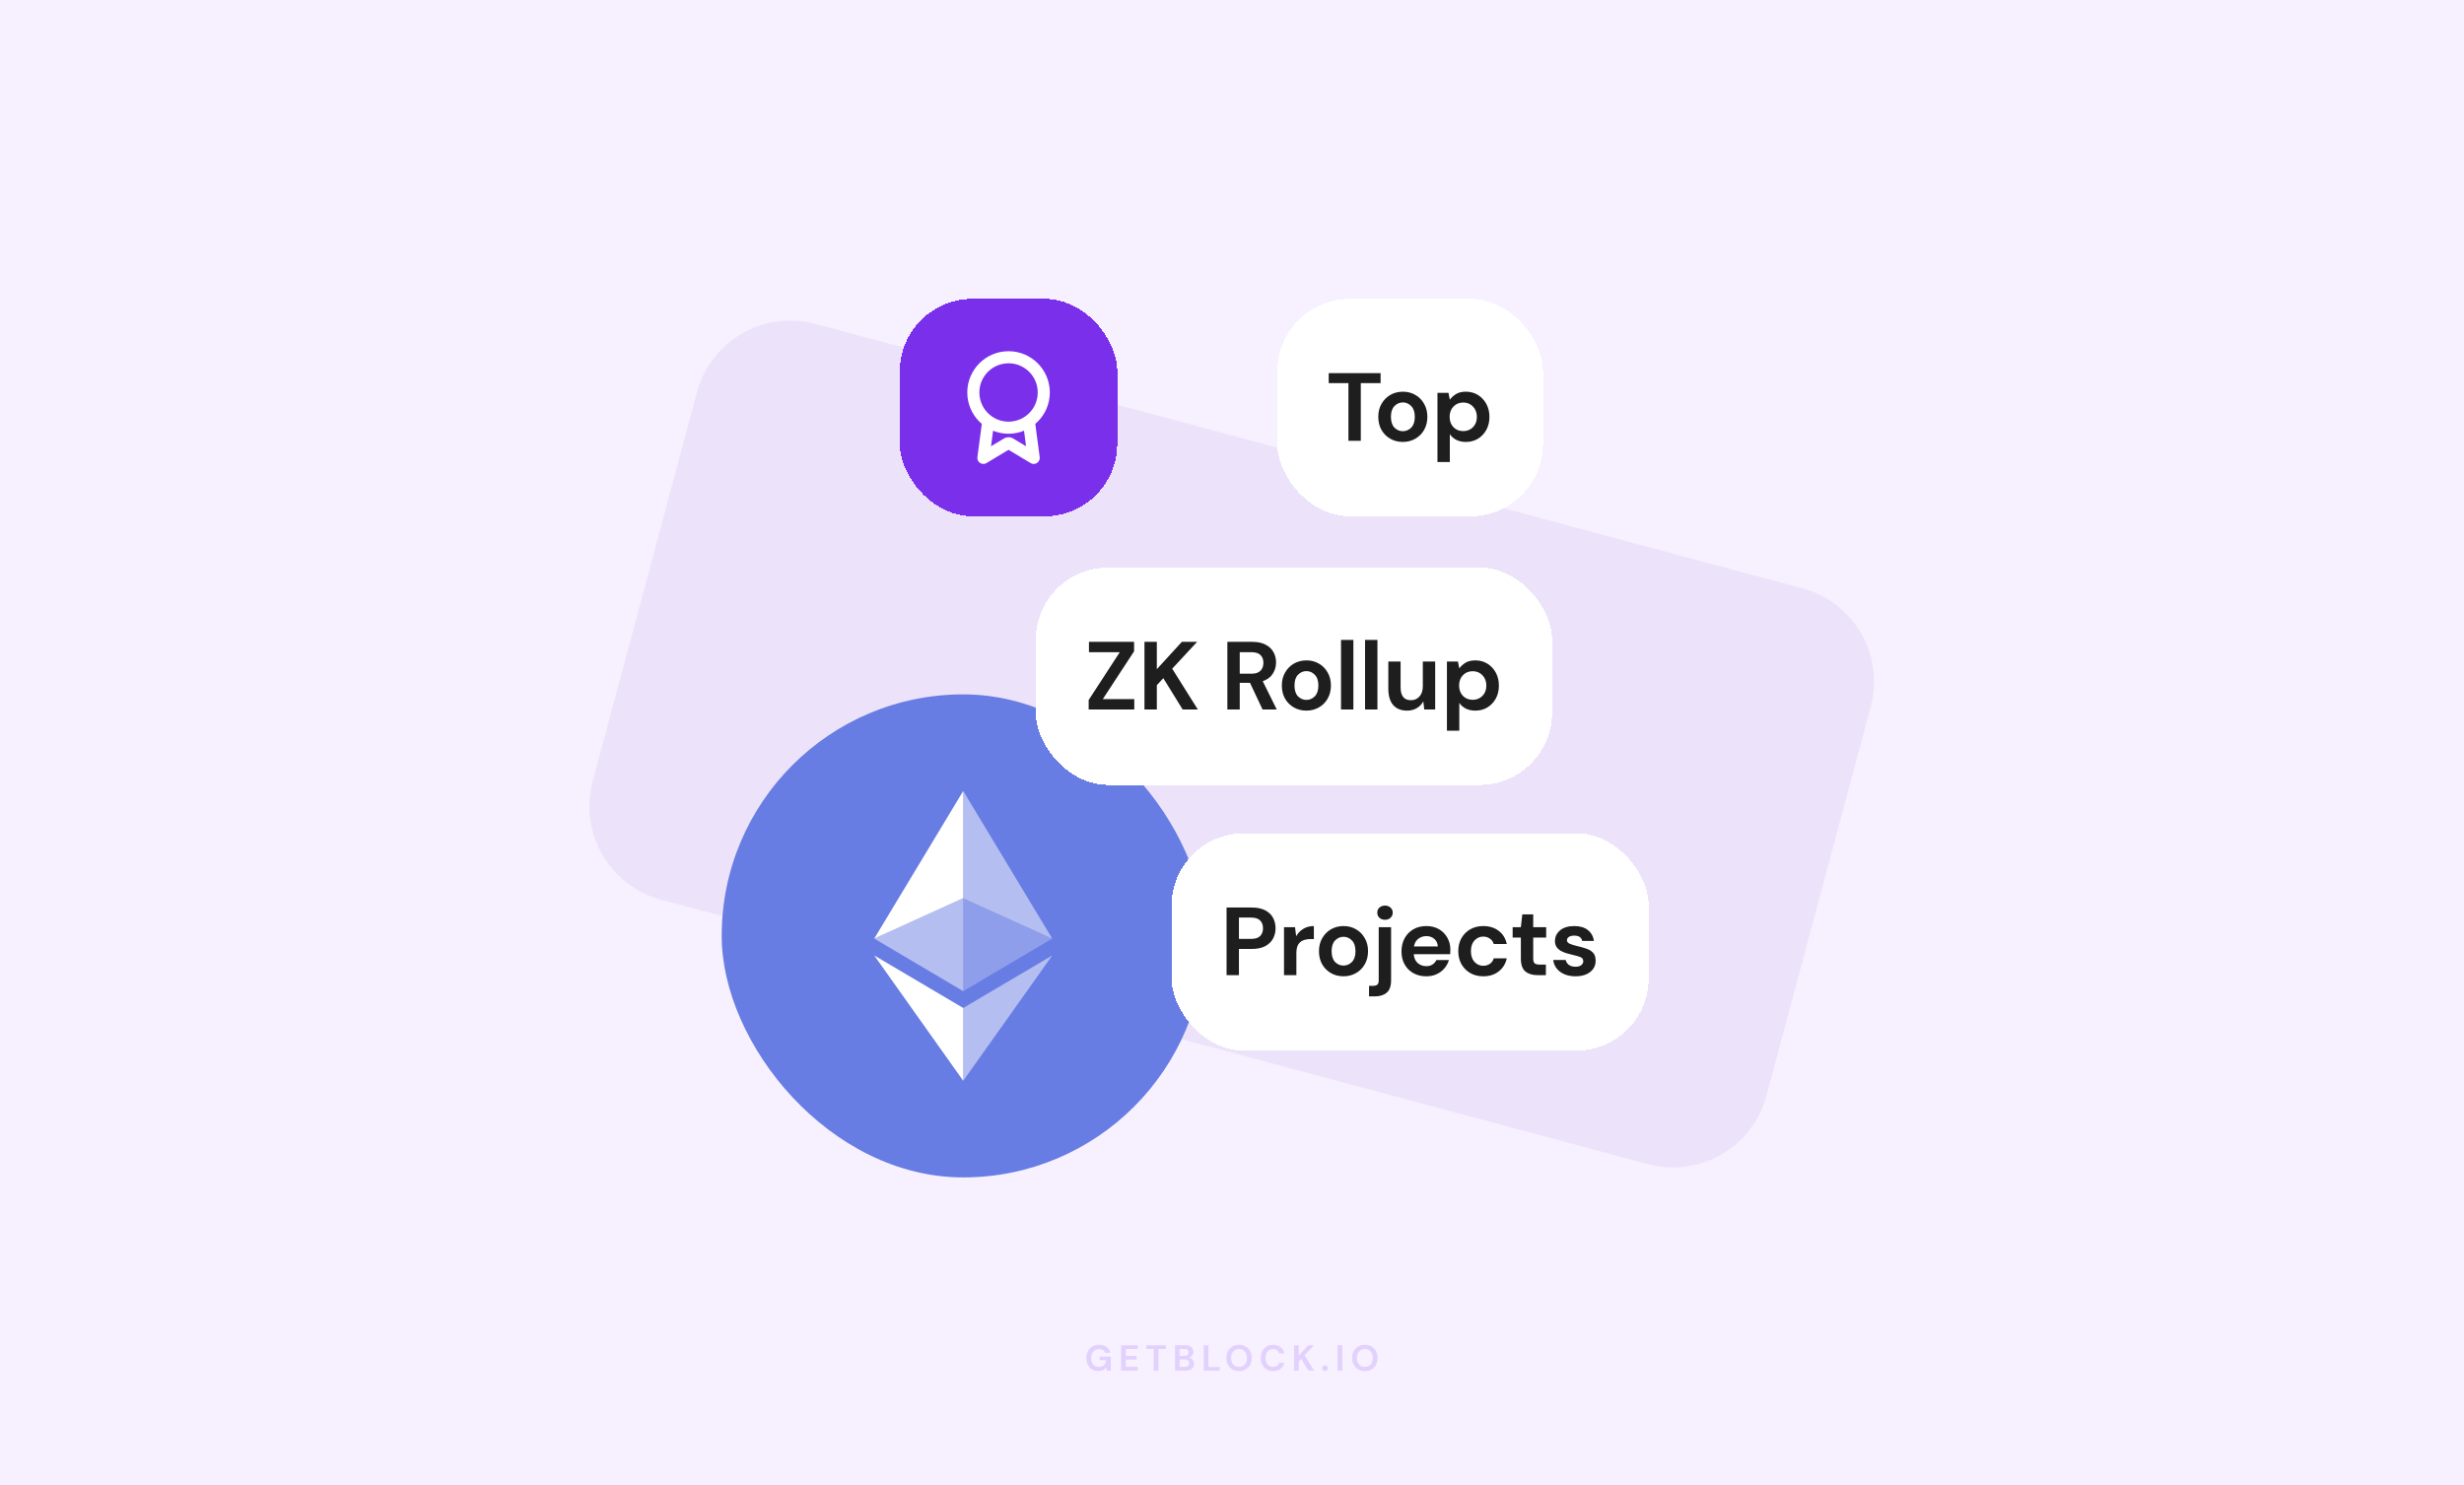
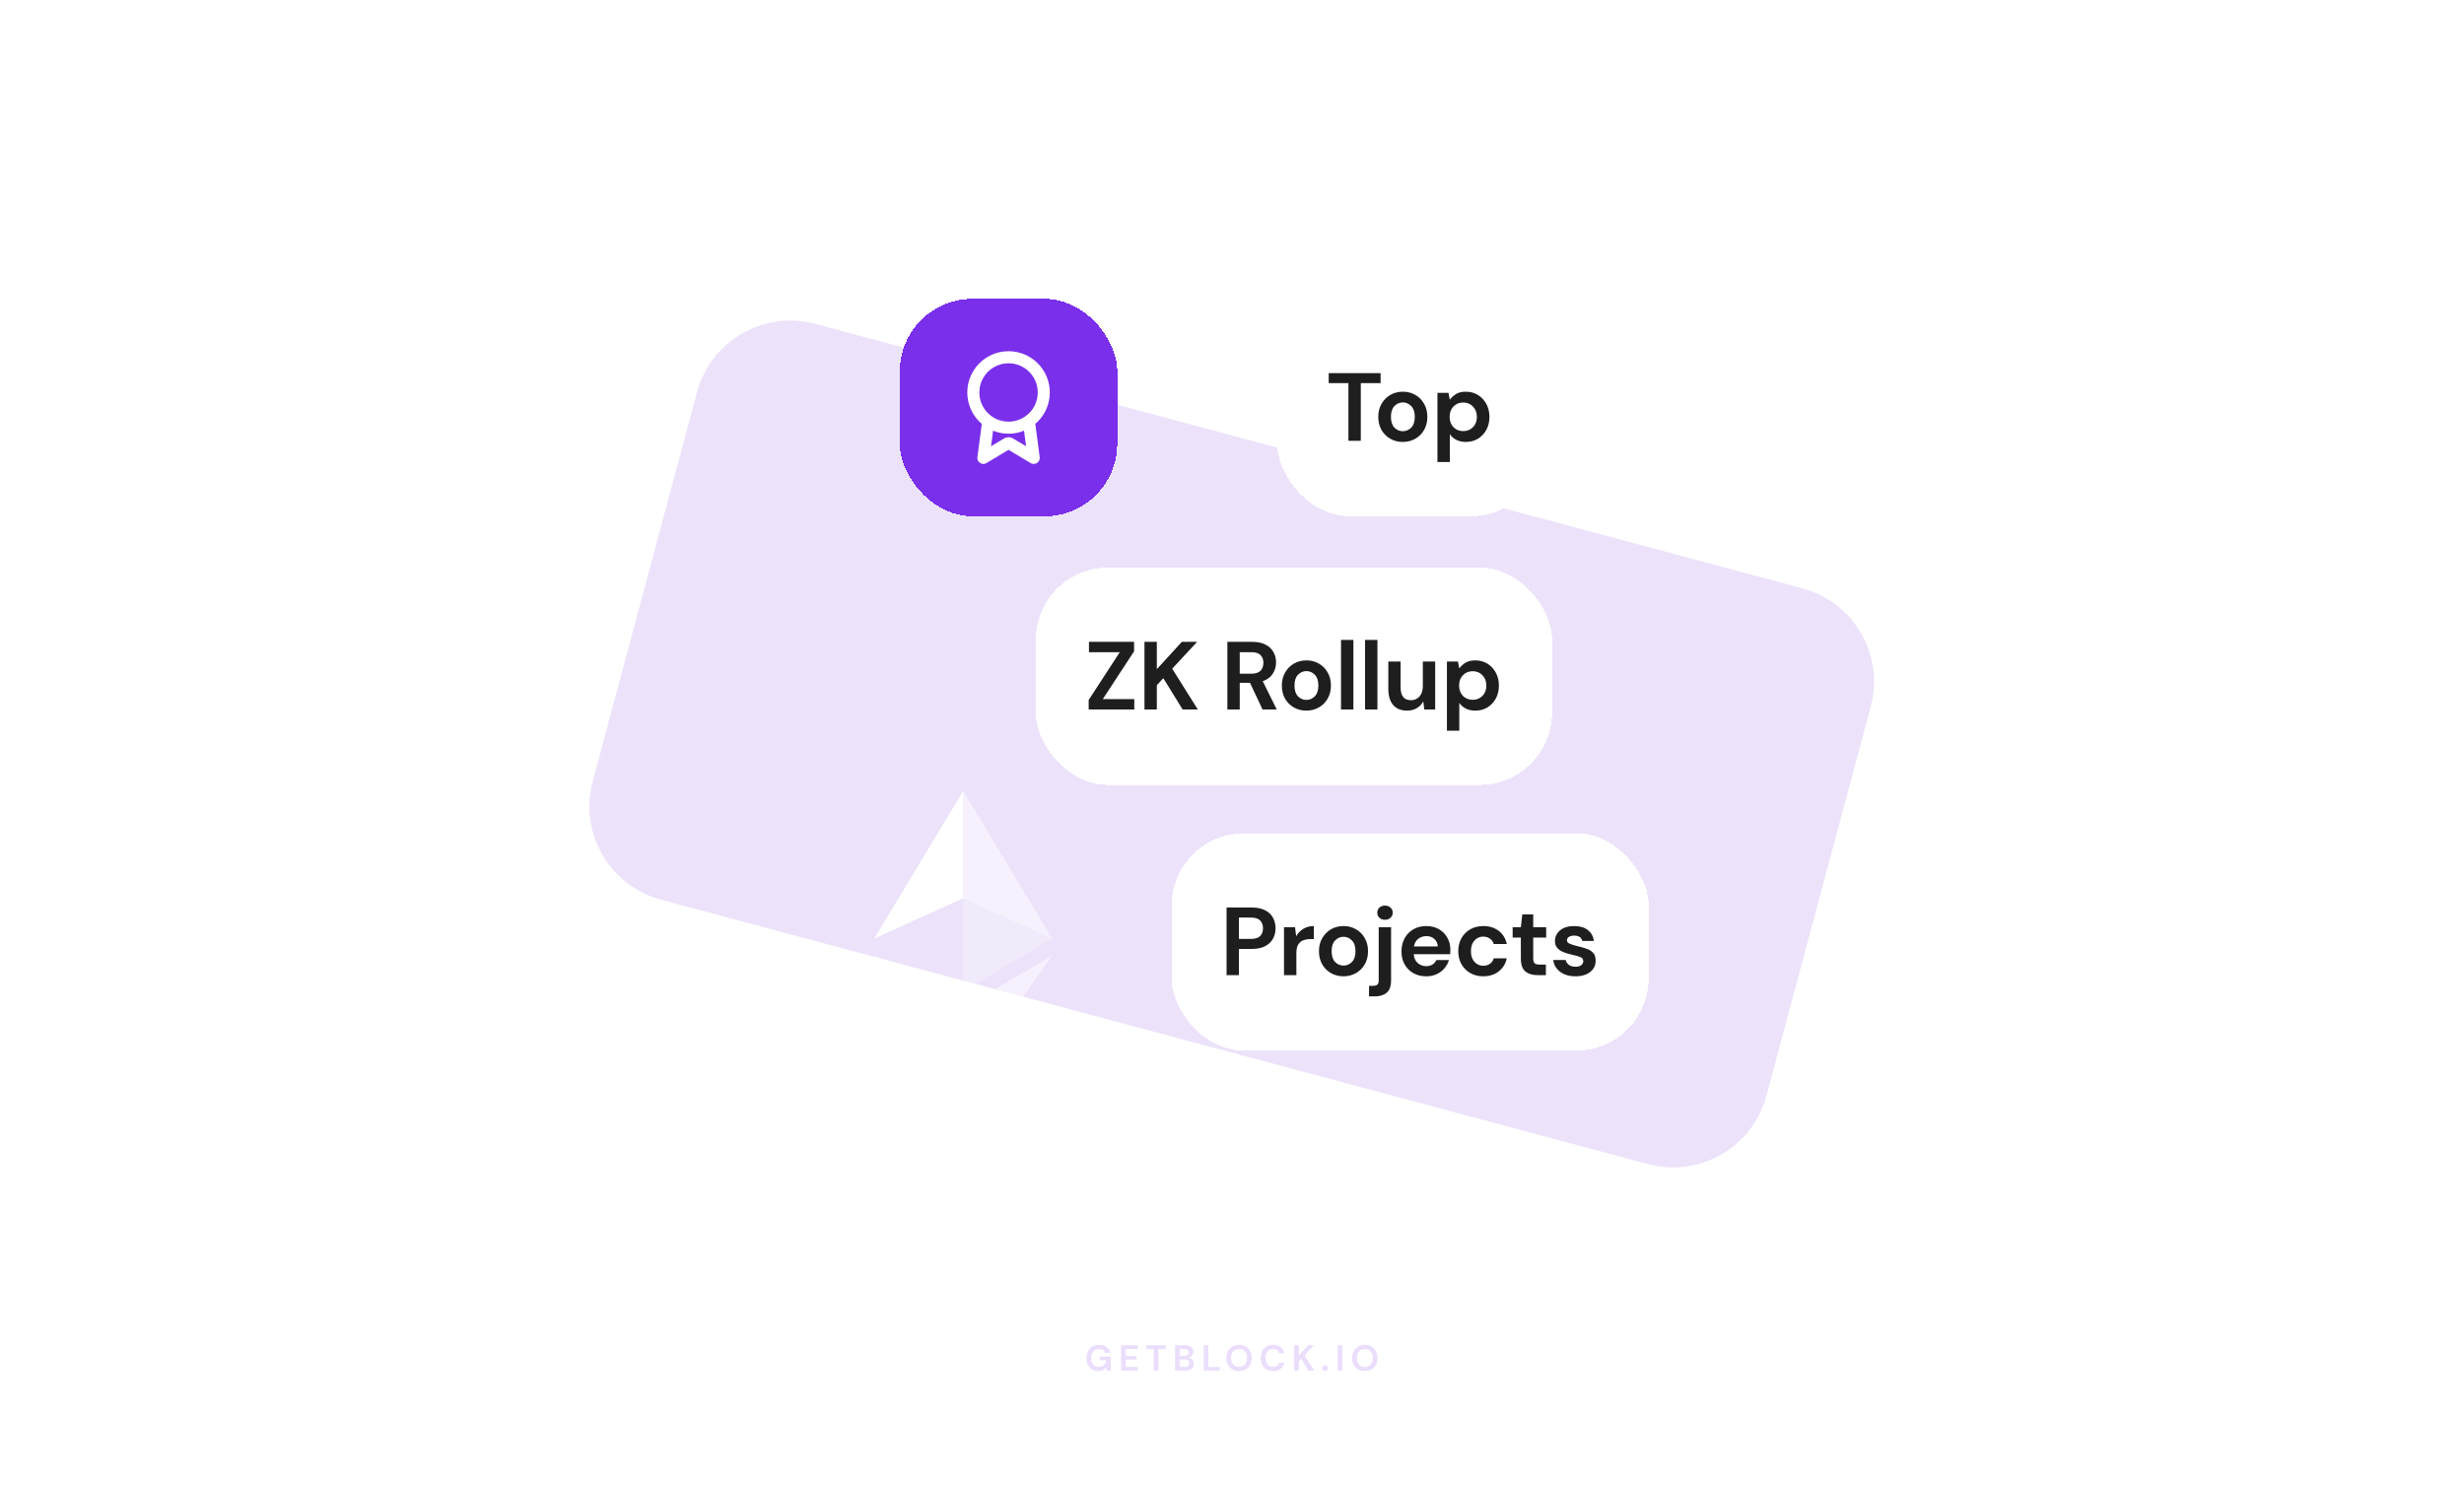
<svg xmlns="http://www.w3.org/2000/svg" width="816" height="492" viewBox="0 0 816 492" fill="none">
-   <rect width="816" height="492" fill="#F6F0FF" />
  <path opacity="0.16" d="M363.747 454.144C362.955 454.144 362.263 453.964 361.671 453.604C361.079 453.244 360.619 452.744 360.291 452.104C359.963 451.456 359.799 450.704 359.799 449.848C359.799 448.984 359.967 448.224 360.303 447.568C360.647 446.904 361.131 446.388 361.755 446.02C362.387 445.644 363.135 445.456 363.999 445.456C364.983 445.456 365.799 445.692 366.447 446.164C367.095 446.636 367.515 447.288 367.707 448.12H365.991C365.863 447.728 365.631 447.424 365.295 447.208C364.959 446.984 364.527 446.872 363.999 446.872C363.159 446.872 362.511 447.14 362.055 447.676C361.599 448.204 361.371 448.932 361.371 449.86C361.371 450.788 361.595 451.508 362.043 452.02C362.499 452.524 363.115 452.776 363.891 452.776C364.651 452.776 365.223 452.572 365.607 452.164C365.999 451.748 366.235 451.204 366.315 450.532H364.191V449.38H367.863V454H366.447L366.327 452.896C366.055 453.296 365.715 453.604 365.307 453.82C364.899 454.036 364.379 454.144 363.747 454.144ZM371.277 454V445.6H376.761V446.836H372.813V449.14H376.401V450.34H372.813V452.764H376.761V454H371.277ZM382.09 454V446.836H379.642V445.6H386.086V446.836H383.626V454H382.09ZM389.144 454V445.6H392.516C393.388 445.6 394.052 445.804 394.508 446.212C394.972 446.612 395.204 447.128 395.204 447.76C395.204 448.288 395.06 448.712 394.772 449.032C394.492 449.344 394.148 449.556 393.74 449.668C394.22 449.764 394.616 450.004 394.928 450.388C395.24 450.764 395.396 451.204 395.396 451.708C395.396 452.372 395.156 452.92 394.676 453.352C394.196 453.784 393.516 454 392.636 454H389.144ZM390.68 449.128H392.288C392.72 449.128 393.052 449.028 393.284 448.828C393.516 448.628 393.632 448.344 393.632 447.976C393.632 447.624 393.516 447.348 393.284 447.148C393.06 446.94 392.72 446.836 392.264 446.836H390.68V449.128ZM390.68 452.752H392.396C392.852 452.752 393.204 452.648 393.452 452.44C393.708 452.224 393.836 451.924 393.836 451.54C393.836 451.148 393.704 450.84 393.44 450.616C393.176 450.392 392.82 450.28 392.372 450.28H390.68V452.752ZM398.634 454V445.6H400.17V452.8H403.89V454H398.634ZM410.338 454.144C409.498 454.144 408.762 453.96 408.13 453.592C407.506 453.224 407.014 452.716 406.654 452.068C406.302 451.412 406.126 450.656 406.126 449.8C406.126 448.944 406.302 448.192 406.654 447.544C407.014 446.888 407.506 446.376 408.13 446.008C408.762 445.64 409.498 445.456 410.338 445.456C411.17 445.456 411.902 445.64 412.534 446.008C413.166 446.376 413.658 446.888 414.01 447.544C414.362 448.192 414.538 448.944 414.538 449.8C414.538 450.656 414.362 451.412 414.01 452.068C413.658 452.716 413.166 453.224 412.534 453.592C411.902 453.96 411.17 454.144 410.338 454.144ZM410.338 452.764C411.138 452.764 411.774 452.5 412.246 451.972C412.726 451.444 412.966 450.72 412.966 449.8C412.966 448.88 412.726 448.156 412.246 447.628C411.774 447.1 411.138 446.836 410.338 446.836C409.538 446.836 408.898 447.1 408.418 447.628C407.938 448.156 407.698 448.88 407.698 449.8C407.698 450.72 407.938 451.444 408.418 451.972C408.898 452.5 409.538 452.764 410.338 452.764ZM421.618 454.144C420.77 454.144 420.042 453.964 419.434 453.604C418.826 453.236 418.358 452.728 418.03 452.08C417.702 451.424 417.538 450.668 417.538 449.812C417.538 448.956 417.702 448.2 418.03 447.544C418.358 446.888 418.826 446.376 419.434 446.008C420.042 445.64 420.77 445.456 421.618 445.456C422.626 445.456 423.45 445.708 424.09 446.212C424.738 446.708 425.142 447.408 425.302 448.312H423.61C423.506 447.856 423.282 447.5 422.938 447.244C422.602 446.98 422.154 446.848 421.594 446.848C420.818 446.848 420.21 447.112 419.77 447.64C419.33 448.168 419.11 448.892 419.11 449.812C419.11 450.732 419.33 451.456 419.77 451.984C420.21 452.504 420.818 452.764 421.594 452.764C422.154 452.764 422.602 452.644 422.938 452.404C423.282 452.156 423.506 451.816 423.61 451.384H425.302C425.142 452.248 424.738 452.924 424.09 453.412C423.45 453.9 422.626 454.144 421.618 454.144ZM428.582 454V445.6H430.118V448.996L433.226 445.6H435.122L432.026 448.936L435.206 454H433.322L430.922 450.112L430.118 450.988V454H428.582ZM438.802 454.084C438.522 454.084 438.29 453.996 438.106 453.82C437.93 453.644 437.842 453.432 437.842 453.184C437.842 452.928 437.93 452.712 438.106 452.536C438.29 452.36 438.522 452.272 438.802 452.272C439.082 452.272 439.31 452.36 439.486 452.536C439.67 452.712 439.762 452.928 439.762 453.184C439.762 453.432 439.67 453.644 439.486 453.82C439.31 453.996 439.082 454.084 438.802 454.084ZM442.98 454V445.6H444.516V454H442.98ZM452 454.144C451.16 454.144 450.424 453.96 449.792 453.592C449.168 453.224 448.676 452.716 448.316 452.068C447.964 451.412 447.788 450.656 447.788 449.8C447.788 448.944 447.964 448.192 448.316 447.544C448.676 446.888 449.168 446.376 449.792 446.008C450.424 445.64 451.16 445.456 452 445.456C452.832 445.456 453.564 445.64 454.196 446.008C454.828 446.376 455.32 446.888 455.672 447.544C456.024 448.192 456.2 448.944 456.2 449.8C456.2 450.656 456.024 451.412 455.672 452.068C455.32 452.716 454.828 453.224 454.196 453.592C453.564 453.96 452.832 454.144 452 454.144ZM452 452.764C452.8 452.764 453.436 452.5 453.908 451.972C454.388 451.444 454.628 450.72 454.628 449.8C454.628 448.88 454.388 448.156 453.908 447.628C453.436 447.1 452.8 446.836 452 446.836C451.2 446.836 450.56 447.1 450.08 447.628C449.6 448.156 449.36 448.88 449.36 449.8C449.36 450.72 449.6 451.444 450.08 451.972C450.56 452.5 451.2 452.764 452 452.764Z" fill="#7A2FEB" />
  <path d="M230.825 129.91C235.399 112.839 252.946 102.708 270.017 107.282L596.898 194.87C613.969 199.444 624.1 216.991 619.525 234.062L584.983 362.976C580.409 380.046 562.862 390.177 545.791 385.603L218.91 298.015C201.839 293.441 191.709 275.895 196.283 258.824L230.825 129.91Z" fill="#ECE3FA" />
  <g filter="url(#filter0_d_311_30)">
    <rect x="423" y="99" width="88" height="72" rx="24" fill="white" shape-rendering="crispEdges" />
    <path d="M446.556 146V126.896H440.028V123.6H457.212V126.896H450.652V146H446.556ZM464.571 146.384C463.035 146.384 461.648 146.032 460.411 145.328C459.195 144.624 458.224 143.653 457.499 142.416C456.795 141.157 456.443 139.707 456.443 138.064C456.443 136.421 456.806 134.981 457.531 133.744C458.256 132.485 459.227 131.504 460.443 130.8C461.68 130.096 463.067 129.744 464.603 129.744C466.118 129.744 467.483 130.096 468.699 130.8C469.936 131.504 470.907 132.485 471.611 133.744C472.336 134.981 472.699 136.421 472.699 138.064C472.699 139.707 472.336 141.157 471.611 142.416C470.907 143.653 469.936 144.624 468.699 145.328C467.462 146.032 466.086 146.384 464.571 146.384ZM464.571 142.832C465.638 142.832 466.566 142.437 467.355 141.648C468.144 140.837 468.539 139.643 468.539 138.064C468.539 136.485 468.144 135.301 467.355 134.512C466.566 133.701 465.648 133.296 464.603 133.296C463.515 133.296 462.576 133.701 461.787 134.512C461.019 135.301 460.635 136.485 460.635 138.064C460.635 139.643 461.019 140.837 461.787 141.648C462.576 142.437 463.504 142.832 464.571 142.832ZM476.041 153.04V130.128H479.689L480.137 132.4C480.649 131.696 481.321 131.077 482.153 130.544C483.007 130.011 484.105 129.744 485.449 129.744C486.943 129.744 488.276 130.107 489.449 130.832C490.623 131.557 491.551 132.549 492.233 133.808C492.916 135.067 493.257 136.496 493.257 138.096C493.257 139.696 492.916 141.125 492.233 142.384C491.551 143.621 490.623 144.603 489.449 145.328C488.276 146.032 486.943 146.384 485.449 146.384C484.255 146.384 483.209 146.16 482.313 145.712C481.417 145.264 480.692 144.635 480.137 143.824V153.04H476.041ZM484.585 142.8C485.887 142.8 486.964 142.363 487.817 141.488C488.671 140.613 489.097 139.483 489.097 138.096C489.097 136.709 488.671 135.568 487.817 134.672C486.964 133.776 485.887 133.328 484.585 133.328C483.263 133.328 482.175 133.776 481.321 134.672C480.489 135.547 480.073 136.677 480.073 138.064C480.073 139.451 480.489 140.592 481.321 141.488C482.175 142.363 483.263 142.8 484.585 142.8Z" fill="#1E1E1F" />
  </g>
-   <rect x="239" y="230" width="160" height="160" rx="80" fill="#687DE3" />
  <path opacity="0.5" d="M318.99 297.522L348.456 310.89L318.99 262V297.522Z" fill="white" />
  <path d="M318.991 297.499V262L289.525 310.89L318.991 297.499Z" fill="white" />
  <path opacity="0.5" d="M318.99 358L348.473 316.478L318.99 333.887L318.99 358Z" fill="white" />
  <path d="M289.525 316.478L318.991 358V333.886L289.525 316.478Z" fill="white" />
  <path opacity="0.25" d="M318.99 297.498V328.307L348.455 310.891L318.99 297.498Z" fill="white" />
-   <path opacity="0.5" d="M318.99 297.498L289.525 310.89L318.99 328.307V297.498Z" fill="white" />
  <g filter="url(#filter1_d_311_30)">
    <rect x="343" y="188" width="171" height="72" rx="24" fill="white" shape-rendering="crispEdges" />
    <path d="M360.534 235V231.864L370.838 216.024H360.63V212.6H375.574V215.736L365.206 231.576H375.638V235H360.534ZM379.011 235V212.6H383.107V221.656L391.395 212.6H396.451L388.195 221.496L396.675 235H391.651L385.251 224.632L383.107 226.968V235H379.011ZM406.465 235V212.6H414.689C416.481 212.6 417.953 212.909 419.105 213.528C420.278 214.125 421.153 214.947 421.729 215.992C422.305 217.016 422.593 218.157 422.593 219.416C422.593 220.781 422.23 222.029 421.505 223.16C420.801 224.291 419.691 225.112 418.177 225.624L422.817 235H418.113L413.953 226.168H410.561V235H406.465ZM410.561 223.16H414.433C415.798 223.16 416.801 222.829 417.441 222.168C418.081 221.507 418.401 220.632 418.401 219.544C418.401 218.477 418.081 217.624 417.441 216.984C416.822 216.344 415.809 216.024 414.401 216.024H410.561V223.16ZM432.633 235.384C431.097 235.384 429.711 235.032 428.473 234.328C427.257 233.624 426.287 232.653 425.561 231.416C424.857 230.157 424.505 228.707 424.505 227.064C424.505 225.421 424.868 223.981 425.593 222.744C426.319 221.485 427.289 220.504 428.505 219.8C429.743 219.096 431.129 218.744 432.665 218.744C434.18 218.744 435.545 219.096 436.761 219.8C437.999 220.504 438.969 221.485 439.673 222.744C440.399 223.981 440.761 225.421 440.761 227.064C440.761 228.707 440.399 230.157 439.673 231.416C438.969 232.653 437.999 233.624 436.761 234.328C435.524 235.032 434.148 235.384 432.633 235.384ZM432.633 231.832C433.7 231.832 434.628 231.437 435.417 230.648C436.207 229.837 436.601 228.643 436.601 227.064C436.601 225.485 436.207 224.301 435.417 223.512C434.628 222.701 433.711 222.296 432.665 222.296C431.577 222.296 430.639 222.701 429.849 223.512C429.081 224.301 428.697 225.485 428.697 227.064C428.697 228.643 429.081 229.837 429.849 230.648C430.639 231.437 431.567 231.832 432.633 231.832ZM444.104 235V211.96H448.2V235H444.104ZM452.065 235V211.96H456.161V235H452.065ZM465.978 235.384C463.994 235.384 462.458 234.765 461.37 233.528C460.304 232.291 459.77 230.477 459.77 228.088V219.128H463.834V227.704C463.834 229.069 464.112 230.115 464.666 230.84C465.221 231.565 466.096 231.928 467.29 231.928C468.421 231.928 469.349 231.523 470.074 230.712C470.821 229.901 471.194 228.771 471.194 227.32V219.128H475.29V235H471.674L471.354 232.312C470.864 233.251 470.149 233.997 469.21 234.552C468.293 235.107 467.216 235.384 465.978 235.384ZM479.175 242.04V219.128H482.823L483.271 221.4C483.783 220.696 484.455 220.077 485.287 219.544C486.14 219.011 487.239 218.744 488.583 218.744C490.076 218.744 491.41 219.107 492.583 219.832C493.756 220.557 494.684 221.549 495.367 222.808C496.05 224.067 496.391 225.496 496.391 227.096C496.391 228.696 496.05 230.125 495.367 231.384C494.684 232.621 493.756 233.603 492.583 234.328C491.41 235.032 490.076 235.384 488.583 235.384C487.388 235.384 486.343 235.16 485.447 234.712C484.551 234.264 483.826 233.635 483.271 232.824V242.04H479.175ZM487.719 231.8C489.02 231.8 490.098 231.363 490.951 230.488C491.804 229.613 492.231 228.483 492.231 227.096C492.231 225.709 491.804 224.568 490.951 223.672C490.098 222.776 489.02 222.328 487.719 222.328C486.396 222.328 485.308 222.776 484.455 223.672C483.623 224.547 483.207 225.677 483.207 227.064C483.207 228.451 483.623 229.592 484.455 230.488C485.308 231.363 486.396 231.8 487.719 231.8Z" fill="#1E1E1F" />
  </g>
  <g filter="url(#filter2_d_311_30)">
    <rect x="388" y="276" width="158" height="72" rx="24" fill="white" shape-rendering="crispEdges" />
    <path d="M406.202 323V300.6H414.49C416.282 300.6 417.765 300.899 418.938 301.496C420.112 302.093 420.986 302.915 421.562 303.96C422.138 305.005 422.426 306.179 422.426 307.48C422.426 308.717 422.149 309.859 421.594 310.904C421.04 311.928 420.176 312.76 419.002 313.4C417.829 314.019 416.325 314.328 414.49 314.328H410.298V323H406.202ZM410.298 311H414.234C415.664 311 416.688 310.691 417.306 310.072C417.946 309.432 418.266 308.568 418.266 307.48C418.266 306.371 417.946 305.507 417.306 304.888C416.688 304.248 415.664 303.928 414.234 303.928H410.298V311ZM425.224 323V307.128H428.872L429.256 310.104C429.832 309.08 430.61 308.269 431.592 307.672C432.594 307.053 433.768 306.744 435.112 306.744V311.064H433.96C433.064 311.064 432.264 311.203 431.56 311.48C430.856 311.757 430.301 312.237 429.896 312.92C429.512 313.603 429.32 314.552 429.32 315.768V323H425.224ZM444.926 323.384C443.39 323.384 442.003 323.032 440.766 322.328C439.55 321.624 438.579 320.653 437.854 319.416C437.15 318.157 436.798 316.707 436.798 315.064C436.798 313.421 437.161 311.981 437.886 310.744C438.611 309.485 439.582 308.504 440.798 307.8C442.035 307.096 443.422 306.744 444.958 306.744C446.473 306.744 447.838 307.096 449.054 307.8C450.291 308.504 451.262 309.485 451.966 310.744C452.691 311.981 453.054 313.421 453.054 315.064C453.054 316.707 452.691 318.157 451.966 319.416C451.262 320.653 450.291 321.624 449.054 322.328C447.817 323.032 446.441 323.384 444.926 323.384ZM444.926 319.832C445.993 319.832 446.921 319.437 447.71 318.648C448.499 317.837 448.894 316.643 448.894 315.064C448.894 313.485 448.499 312.301 447.71 311.512C446.921 310.701 446.003 310.296 444.958 310.296C443.87 310.296 442.931 310.701 442.142 311.512C441.374 312.301 440.99 313.485 440.99 315.064C440.99 316.643 441.374 317.837 442.142 318.648C442.931 319.437 443.859 319.832 444.926 319.832ZM458.668 304.664C457.922 304.664 457.303 304.44 456.812 303.992C456.343 303.544 456.108 302.979 456.108 302.296C456.108 301.613 456.343 301.059 456.812 300.632C457.303 300.184 457.922 299.96 458.668 299.96C459.415 299.96 460.023 300.184 460.492 300.632C460.983 301.059 461.228 301.613 461.228 302.296C461.228 302.979 460.983 303.544 460.492 303.992C460.023 304.44 459.415 304.664 458.668 304.664ZM453.388 330.04V326.552H454.636C455.34 326.552 455.842 326.413 456.14 326.136C456.439 325.859 456.588 325.389 456.588 324.728V307.128H460.684V324.728C460.684 326.648 460.194 328.013 459.212 328.824C458.252 329.635 456.94 330.04 455.276 330.04H453.388ZM472.351 323.384C470.751 323.384 469.332 323.043 468.095 322.36C466.857 321.677 465.887 320.717 465.183 319.48C464.479 318.243 464.127 316.813 464.127 315.192C464.127 313.549 464.468 312.088 465.151 310.808C465.855 309.528 466.815 308.536 468.031 307.832C469.268 307.107 470.719 306.744 472.383 306.744C473.94 306.744 475.316 307.085 476.511 307.768C477.705 308.451 478.633 309.389 479.295 310.584C479.977 311.757 480.319 313.069 480.319 314.52C480.319 314.755 480.308 315 480.287 315.256C480.287 315.512 480.276 315.779 480.255 316.056H468.191C468.276 317.293 468.703 318.264 469.471 318.968C470.26 319.672 471.209 320.024 472.319 320.024C473.151 320.024 473.844 319.843 474.399 319.48C474.975 319.096 475.401 318.605 475.679 318.008H479.839C479.54 319.011 479.039 319.928 478.335 320.76C477.652 321.571 476.799 322.211 475.775 322.68C474.772 323.149 473.631 323.384 472.351 323.384ZM472.383 310.072C471.38 310.072 470.495 310.36 469.727 310.936C468.959 311.491 468.468 312.344 468.255 313.496H476.159C476.095 312.451 475.711 311.619 475.007 311C474.303 310.381 473.428 310.072 472.383 310.072ZM491.22 323.384C489.598 323.384 488.169 323.032 486.932 322.328C485.694 321.624 484.713 320.643 483.988 319.384C483.284 318.125 482.932 316.685 482.932 315.064C482.932 313.443 483.284 312.003 483.988 310.744C484.713 309.485 485.694 308.504 486.932 307.8C488.169 307.096 489.598 306.744 491.22 306.744C493.246 306.744 494.953 307.277 496.34 308.344C497.726 309.389 498.612 310.84 498.996 312.696H494.676C494.462 311.928 494.036 311.331 493.396 310.904C492.777 310.456 492.041 310.232 491.188 310.232C490.057 310.232 489.097 310.659 488.308 311.512C487.518 312.365 487.124 313.549 487.124 315.064C487.124 316.579 487.518 317.763 488.308 318.616C489.097 319.469 490.057 319.896 491.188 319.896C492.041 319.896 492.777 319.683 493.396 319.256C494.036 318.829 494.462 318.221 494.676 317.432H498.996C498.612 319.224 497.726 320.664 496.34 321.752C494.953 322.84 493.246 323.384 491.22 323.384ZM509.164 323C507.5 323 506.167 322.595 505.164 321.784C504.162 320.973 503.66 319.533 503.66 317.464V310.552H500.94V307.128H503.66L504.14 302.872H507.756V307.128H512.044V310.552H507.756V317.496C507.756 318.264 507.916 318.797 508.236 319.096C508.578 319.373 509.154 319.512 509.964 319.512H511.948V323H509.164ZM521.801 323.384C520.393 323.384 519.156 323.16 518.089 322.712C517.023 322.243 516.169 321.603 515.529 320.792C514.889 319.981 514.505 319.043 514.377 317.976H518.505C518.633 318.595 518.975 319.128 519.529 319.576C520.105 320.003 520.841 320.216 521.737 320.216C522.633 320.216 523.284 320.035 523.689 319.672C524.116 319.309 524.329 318.893 524.329 318.424C524.329 317.741 524.031 317.283 523.433 317.048C522.836 316.792 522.004 316.547 520.937 316.312C520.255 316.163 519.561 315.981 518.857 315.768C518.153 315.555 517.503 315.288 516.905 314.968C516.329 314.627 515.86 314.2 515.497 313.688C515.135 313.155 514.953 312.504 514.953 311.736C514.953 310.328 515.508 309.144 516.617 308.184C517.748 307.224 519.327 306.744 521.353 306.744C523.231 306.744 524.724 307.181 525.833 308.056C526.964 308.931 527.636 310.136 527.849 311.672H523.977C523.743 310.499 522.857 309.912 521.321 309.912C520.553 309.912 519.956 310.061 519.529 310.36C519.124 310.659 518.921 311.032 518.921 311.48C518.921 311.949 519.231 312.323 519.849 312.6C520.468 312.877 521.289 313.133 522.313 313.368C523.423 313.624 524.436 313.912 525.353 314.232C526.292 314.531 527.039 314.989 527.593 315.608C528.148 316.205 528.425 317.069 528.425 318.2C528.447 319.181 528.191 320.067 527.657 320.856C527.124 321.645 526.356 322.264 525.353 322.712C524.351 323.16 523.167 323.384 521.801 323.384Z" fill="#1E1E1F" />
  </g>
  <g filter="url(#filter3_d_311_30)">
    <rect x="298" y="99" width="72" height="72" rx="24" fill="#7A2FEB" shape-rendering="crispEdges" />
    <path d="M327.277 139.537L325.666 151.667L333.314 147.078C333.563 146.929 333.688 146.854 333.821 146.825C333.939 146.799 334.061 146.799 334.178 146.825C334.312 146.854 334.436 146.929 334.686 147.078L342.333 151.667L340.723 139.535M345.666 130C345.666 136.443 340.443 141.667 334 141.667C327.556 141.667 322.333 136.443 322.333 130C322.333 123.557 327.556 118.333 334 118.333C340.443 118.333 345.666 123.557 345.666 130Z" stroke="white" stroke-width="4" stroke-linecap="round" stroke-linejoin="round" />
  </g>
  <defs>
    <filter id="filter0_d_311_30" x="415" y="91" width="104" height="88" filterUnits="userSpaceOnUse" color-interpolation-filters="sRGB">
      <feFlood flood-opacity="0" result="BackgroundImageFix" />
      <feColorMatrix in="SourceAlpha" type="matrix" values="0 0 0 0 0 0 0 0 0 0 0 0 0 0 0 0 0 0 127 0" result="hardAlpha" />
      <feOffset />
      <feGaussianBlur stdDeviation="4" />
      <feComposite in2="hardAlpha" operator="out" />
      <feColorMatrix type="matrix" values="0 0 0 0 0.024 0 0 0 0 0.067 0 0 0 0 0.161 0 0 0 0.06 0" />
      <feBlend mode="normal" in2="BackgroundImageFix" result="effect1_dropShadow_311_30" />
      <feBlend mode="normal" in="SourceGraphic" in2="effect1_dropShadow_311_30" result="shape" />
    </filter>
    <filter id="filter1_d_311_30" x="335" y="180" width="187" height="88" filterUnits="userSpaceOnUse" color-interpolation-filters="sRGB">
      <feFlood flood-opacity="0" result="BackgroundImageFix" />
      <feColorMatrix in="SourceAlpha" type="matrix" values="0 0 0 0 0 0 0 0 0 0 0 0 0 0 0 0 0 0 127 0" result="hardAlpha" />
      <feOffset />
      <feGaussianBlur stdDeviation="4" />
      <feComposite in2="hardAlpha" operator="out" />
      <feColorMatrix type="matrix" values="0 0 0 0 0.024 0 0 0 0 0.067 0 0 0 0 0.161 0 0 0 0.06 0" />
      <feBlend mode="normal" in2="BackgroundImageFix" result="effect1_dropShadow_311_30" />
      <feBlend mode="normal" in="SourceGraphic" in2="effect1_dropShadow_311_30" result="shape" />
    </filter>
    <filter id="filter2_d_311_30" x="380" y="268" width="174" height="88" filterUnits="userSpaceOnUse" color-interpolation-filters="sRGB">
      <feFlood flood-opacity="0" result="BackgroundImageFix" />
      <feColorMatrix in="SourceAlpha" type="matrix" values="0 0 0 0 0 0 0 0 0 0 0 0 0 0 0 0 0 0 127 0" result="hardAlpha" />
      <feOffset />
      <feGaussianBlur stdDeviation="4" />
      <feComposite in2="hardAlpha" operator="out" />
      <feColorMatrix type="matrix" values="0 0 0 0 0.024 0 0 0 0 0.067 0 0 0 0 0.161 0 0 0 0.06 0" />
      <feBlend mode="normal" in2="BackgroundImageFix" result="effect1_dropShadow_311_30" />
      <feBlend mode="normal" in="SourceGraphic" in2="effect1_dropShadow_311_30" result="shape" />
    </filter>
    <filter id="filter3_d_311_30" x="290" y="91" width="88" height="88" filterUnits="userSpaceOnUse" color-interpolation-filters="sRGB">
      <feFlood flood-opacity="0" result="BackgroundImageFix" />
      <feColorMatrix in="SourceAlpha" type="matrix" values="0 0 0 0 0 0 0 0 0 0 0 0 0 0 0 0 0 0 127 0" result="hardAlpha" />
      <feOffset />
      <feGaussianBlur stdDeviation="4" />
      <feComposite in2="hardAlpha" operator="out" />
      <feColorMatrix type="matrix" values="0 0 0 0 0.024 0 0 0 0 0.067 0 0 0 0 0.161 0 0 0 0.06 0" />
      <feBlend mode="normal" in2="BackgroundImageFix" result="effect1_dropShadow_311_30" />
      <feBlend mode="normal" in="SourceGraphic" in2="effect1_dropShadow_311_30" result="shape" />
    </filter>
  </defs>
</svg>